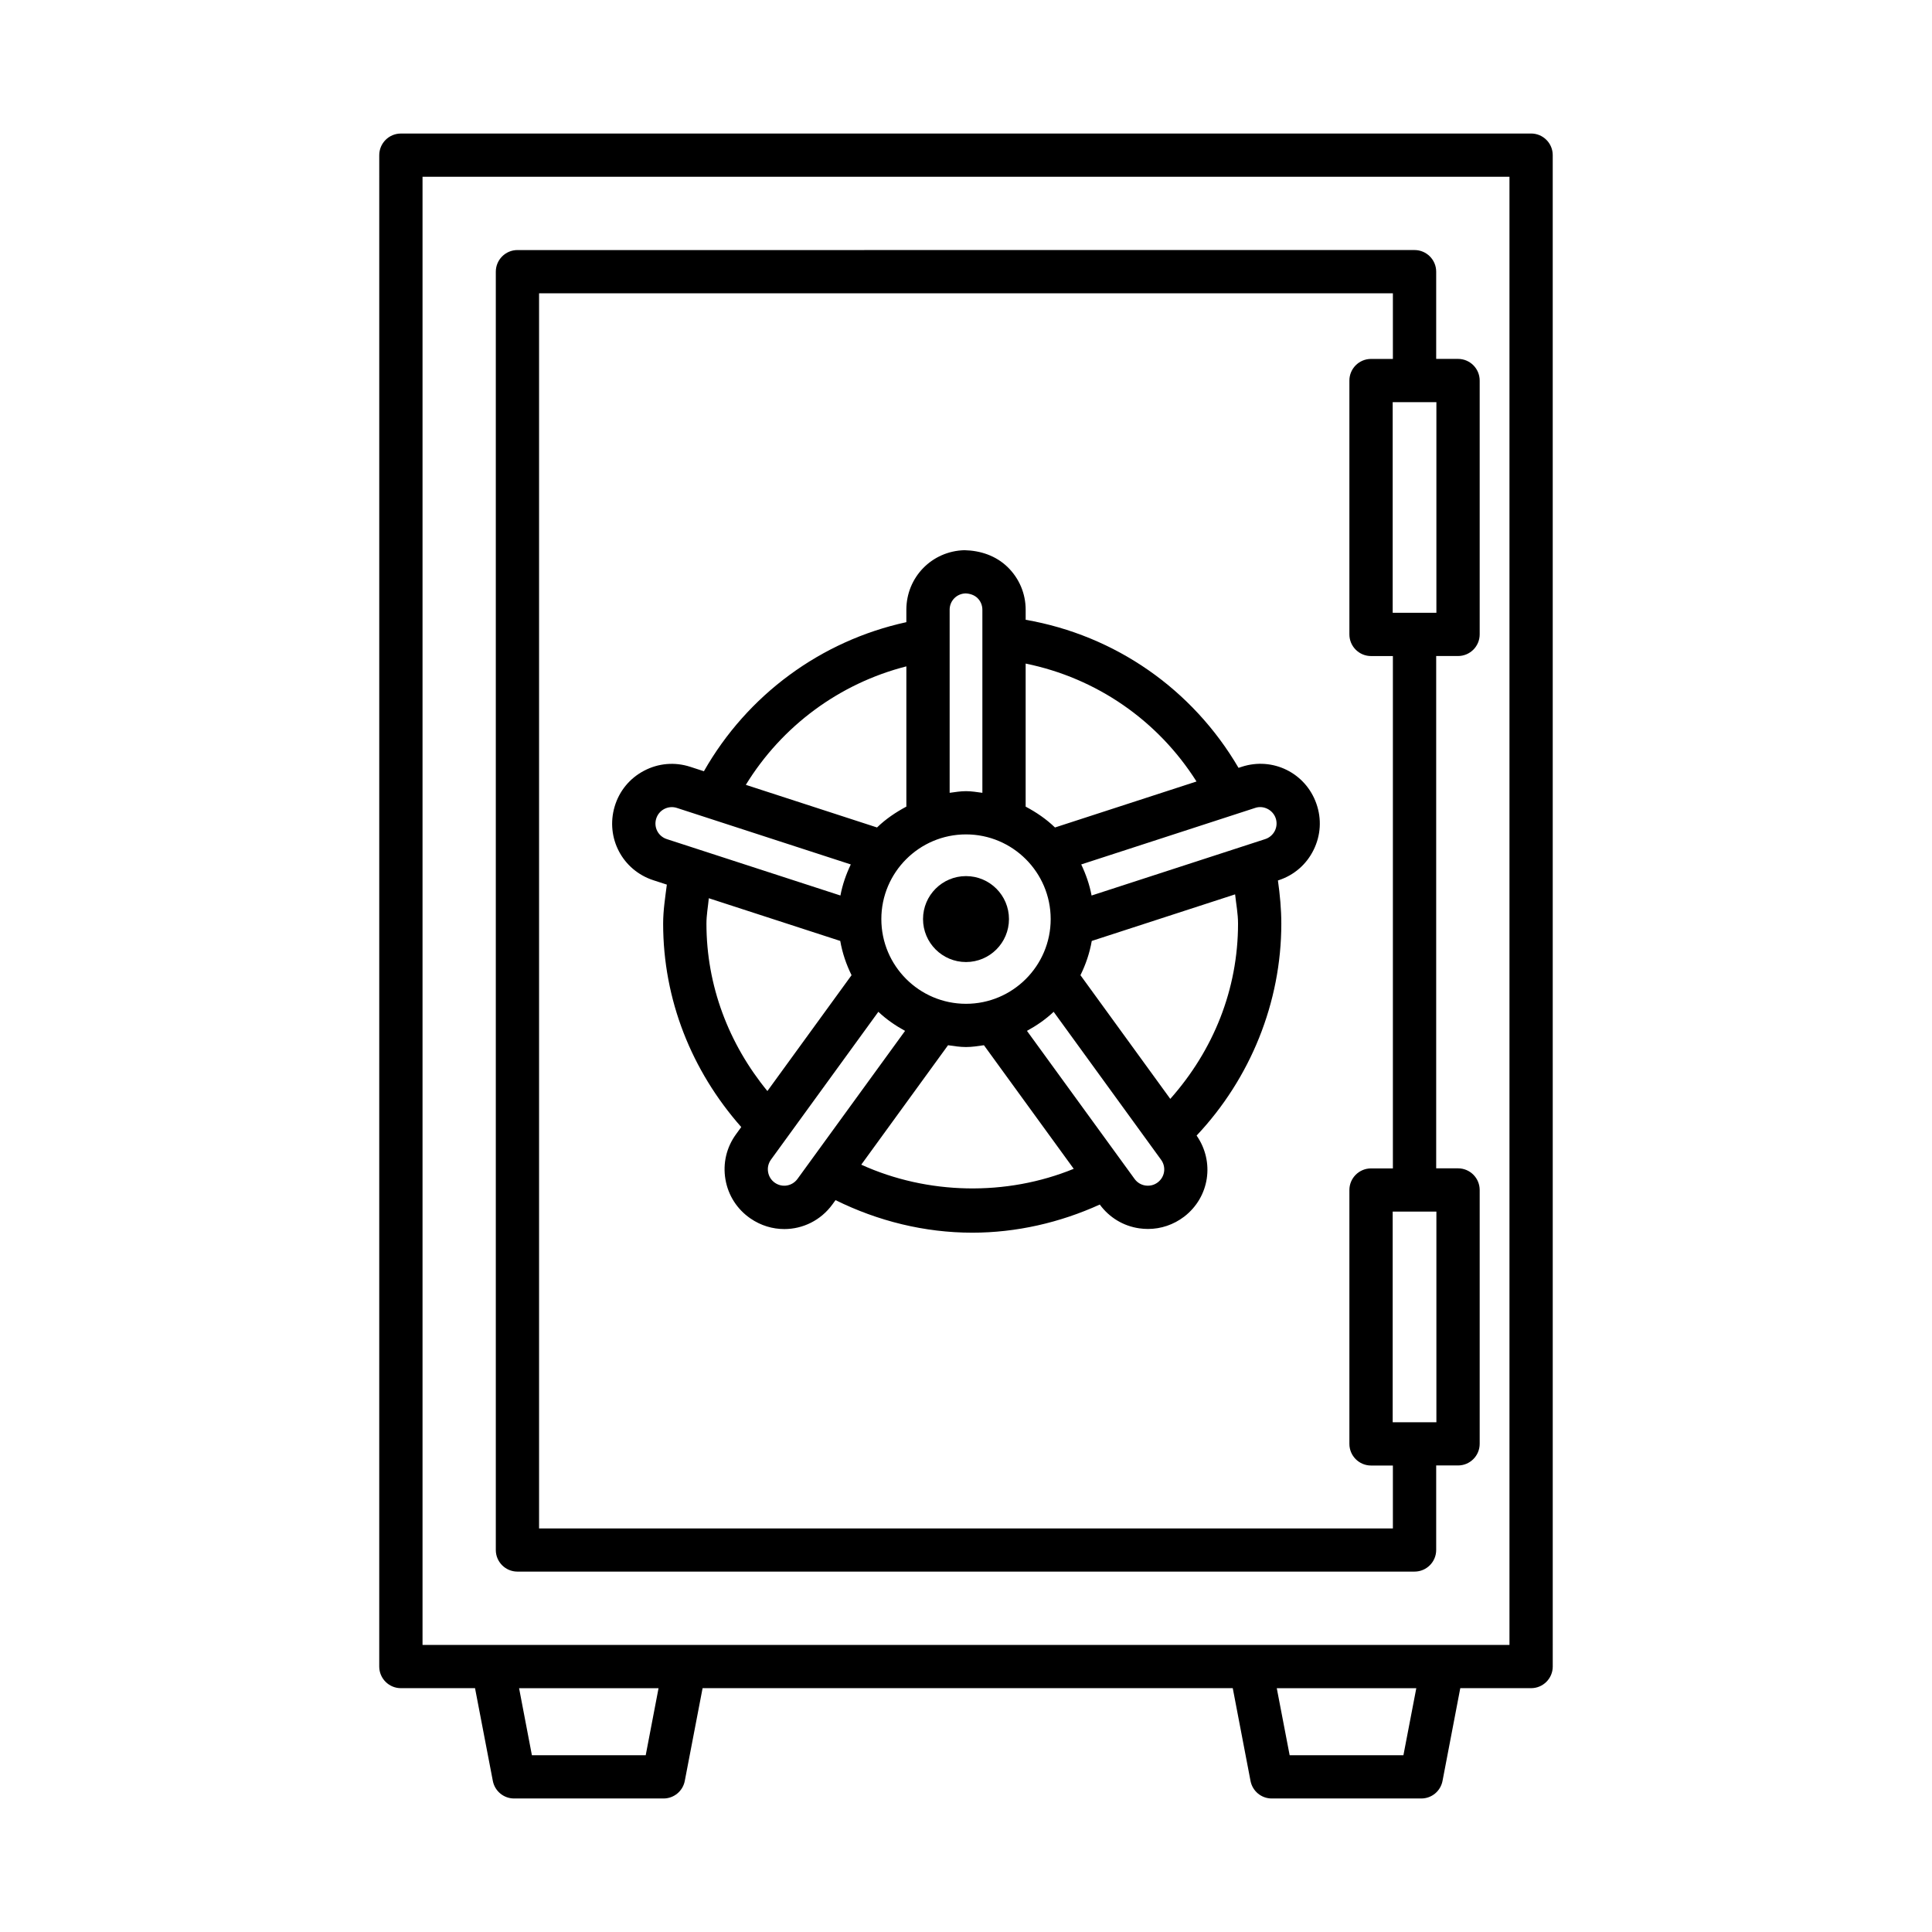
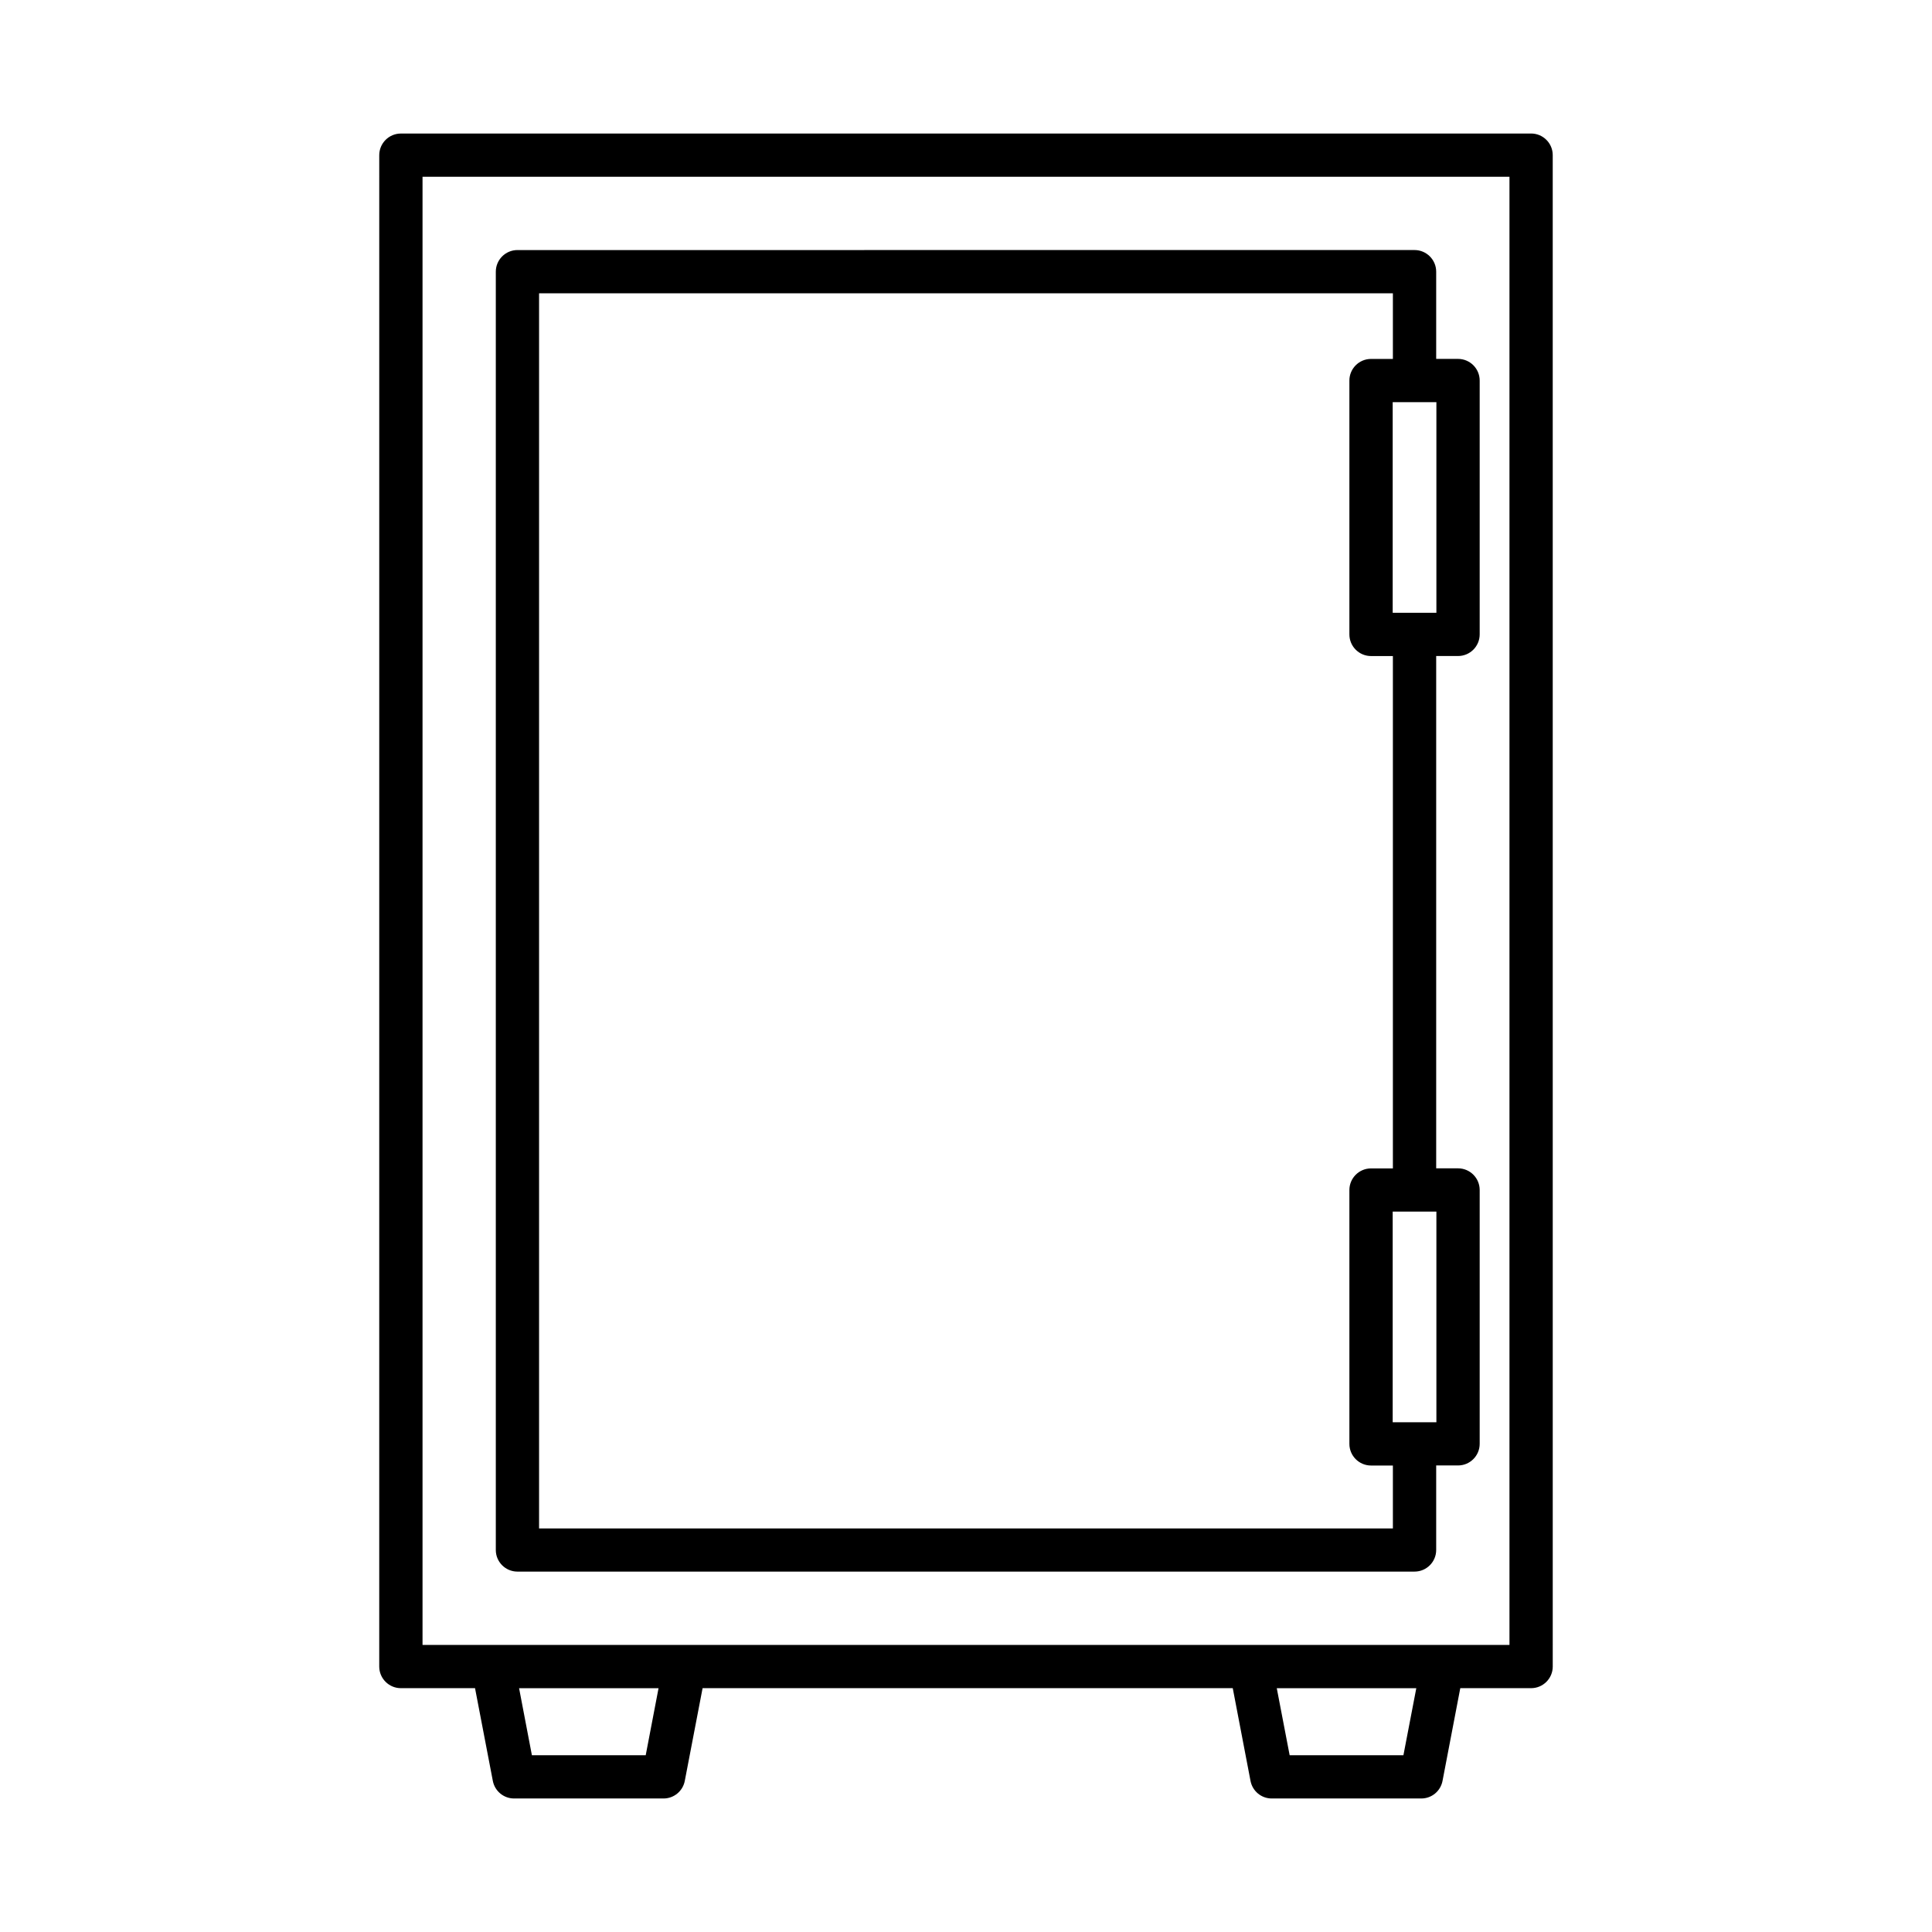
<svg xmlns="http://www.w3.org/2000/svg" fill="#000000" width="800px" height="800px" version="1.1" viewBox="144 144 512 512">
  <g>
    <path d="m281.13 560.49h237.74c3.16 0 5.734-2.566 5.734-5.731v-22.398h5.793c3.16 0 5.734-2.566 5.734-5.731v-67.277c0-3.16-2.574-5.731-5.734-5.731h-5.793v-135.77h5.793c3.16 0 5.734-2.566 5.734-5.731v-67.277c0-3.16-2.574-5.731-5.734-5.731h-5.793v-23.117c0-3.16-2.574-5.731-5.734-5.731l-237.74 0.004c-3.16 0-5.734 2.566-5.734 5.731v338.77c-0.004 3.156 2.57 5.723 5.734 5.723zm243.53-95.402v55.82h-11.582v-55.82zm0-214.51v55.82h-11.582v-55.82zm-237.8-28.848h226.27v17.391h-5.793c-3.16 0-5.734 2.566-5.734 5.731v67.277c0 3.16 2.574 5.731 5.734 5.731h5.793v135.78h-5.793c-3.16 0-5.734 2.566-5.734 5.731v67.277c0 3.16 2.574 5.731 5.734 5.731h5.793v16.668h-226.27z" />
-     <path d="m473.07 347.21-0.848 0.277c-12.191-20.848-32.691-35.105-56.41-39.238v-2.648c0-4.301-1.707-8.324-4.785-11.324-3.09-3-7.164-4.371-11.445-4.469-8.633 0.23-15.391 7.168-15.391 15.793v3.281c-22.668 4.941-42.145 19.289-53.648 39.508l-3.629-1.18c-4.098-1.328-8.438-0.953-12.242 1.051-3.805 2-6.574 5.371-7.793 9.508-2.434 8.277 2.086 16.844 10.27 19.504l3.57 1.16c-0.438 3.43-0.98 6.848-0.98 10.34 0 20.117 7.504 38.957 20.699 53.91l-1.391 1.914c-2.531 3.477-3.527 7.731-2.797 11.961 0.727 4.238 3.09 7.918 6.633 10.352 2.758 1.895 5.875 2.805 8.969 2.805 4.867 0 9.652-2.273 12.758-6.547l0.816-1.121c11.23 5.555 23.602 8.629 36.23 8.629 11.688 0 23.238-2.656 33.797-7.457 2.531 3.441 6.227 5.691 10.453 6.301 0.785 0.113 1.555 0.168 2.32 0.168 3.457 0 6.785-1.125 9.598-3.266 6.738-5.188 8.117-14.543 3.289-21.484 14.266-15.137 22.449-35.293 22.449-56.168 0-3.848-0.367-7.664-0.898-11.438l0.184-0.059c4.086-1.336 7.387-4.191 9.273-8.043 1.902-3.856 2.168-8.203 0.727-12.262-2.863-8.148-11.578-12.43-19.777-9.758zm-57.262-27.355c18.762 3.824 35.02 15.043 45.281 31.25l-37.508 12.188c-2.285-2.219-4.938-4.019-7.773-5.527zm-20.145-14.258c0-2.371 1.848-4.273 4.227-4.336 1.133 0.043 2.293 0.406 3.148 1.223 0.84 0.824 1.301 1.93 1.301 3.113v48.508c-1.434-0.188-2.852-0.438-4.336-0.438s-2.902 0.25-4.336 0.438v-48.508zm4.34 59.527c12.379 0 22.438 10.07 22.438 22.445 0 12.379-10.059 22.449-22.438 22.449s-22.438-10.07-22.438-22.445c-0.004-12.375 10.055-22.449 22.438-22.449zm-15.809-44.531v37.168c-2.836 1.512-5.488 3.309-7.773 5.527l-34.77-11.297c9.574-15.613 24.832-26.879 42.543-31.398zm-63.488 45.777c-2.254-0.734-3.496-3.09-2.824-5.359 0.336-1.133 1.09-2.062 2.141-2.617 1.062-0.555 2.281-0.637 3.356-0.285l46.09 14.977c-1.238 2.594-2.203 5.332-2.746 8.234zm10.508 22.398c0-2.277 0.418-4.481 0.629-6.727l34.832 11.316c0.559 3.215 1.598 6.238 2.996 9.078l-22.305 30.703c-10.277-12.543-16.152-27.938-16.152-44.371zm24.133 67.652c-1.398 1.918-4.016 2.379-5.973 1.043-0.98-0.672-1.621-1.68-1.82-2.848-0.211-1.16 0.07-2.328 0.754-3.289l28.465-39.188c2.113 1.996 4.508 3.648 7.078 5.055zm16.898-3.769 22.996-31.656c1.57 0.223 3.129 0.48 4.758 0.48s3.188-0.258 4.754-0.48l23.797 32.754c-17.844 7.293-38.715 6.894-56.305-1.098zm78.598 4.672c-0.938 0.715-2.027 1.016-3.289 0.852-1.16-0.168-2.184-0.789-2.883-1.75l-28.516-39.234c2.566-1.406 4.965-3.055 7.074-5.051l28.465 39.203c1.398 1.91 1.02 4.543-0.852 5.981zm3.293-22.109-23.805-32.777c1.398-2.84 2.438-5.859 2.996-9.078l37.988-12.344c0.281 2.586 0.777 5.129 0.777 7.75 0 17.453-6.531 33.578-17.957 46.449zm27.719-71.055c-0.531 1.055-1.441 1.848-2.559 2.211l-46.016 14.953c-0.547-2.906-1.508-5.641-2.746-8.238l46.09-14.977c2.195-0.75 4.644 0.48 5.43 2.672 0.391 1.121 0.32 2.316-0.199 3.379z" />
-     <path d="m400 398.95c6.289 0 11.387-5.098 11.387-11.387 0-6.289-5.098-11.387-11.387-11.387s-11.387 5.098-11.387 11.387c0 6.285 5.098 11.387 11.387 11.387z" />
    <path d="m549.76 179.39h-299.52c-3.16 0-5.734 2.566-5.734 5.731l-0.004 400.53c0 3.16 2.574 5.731 5.734 5.731h19.652l4.719 24.582c0.52 2.699 2.883 4.652 5.625 4.652h39.617c2.742 0 5.106-1.953 5.625-4.652l4.719-24.582h140.5l4.707 24.582c0.52 2.699 2.867 4.652 5.625 4.652h39.633c2.758 0 5.106-1.953 5.625-4.652l4.707-24.582h18.77c3.16 0 5.734-2.566 5.734-5.731l-0.004-400.54c0.004-3.16-2.57-5.727-5.731-5.727zm-234.64 429.77h-30.16l-3.398-17.773h36.961zm200.8 0h-30.148l-3.414-17.773h36.977zm28.105-29.23h-288.05v-389.08h288.05z" />
  </g>
</svg>